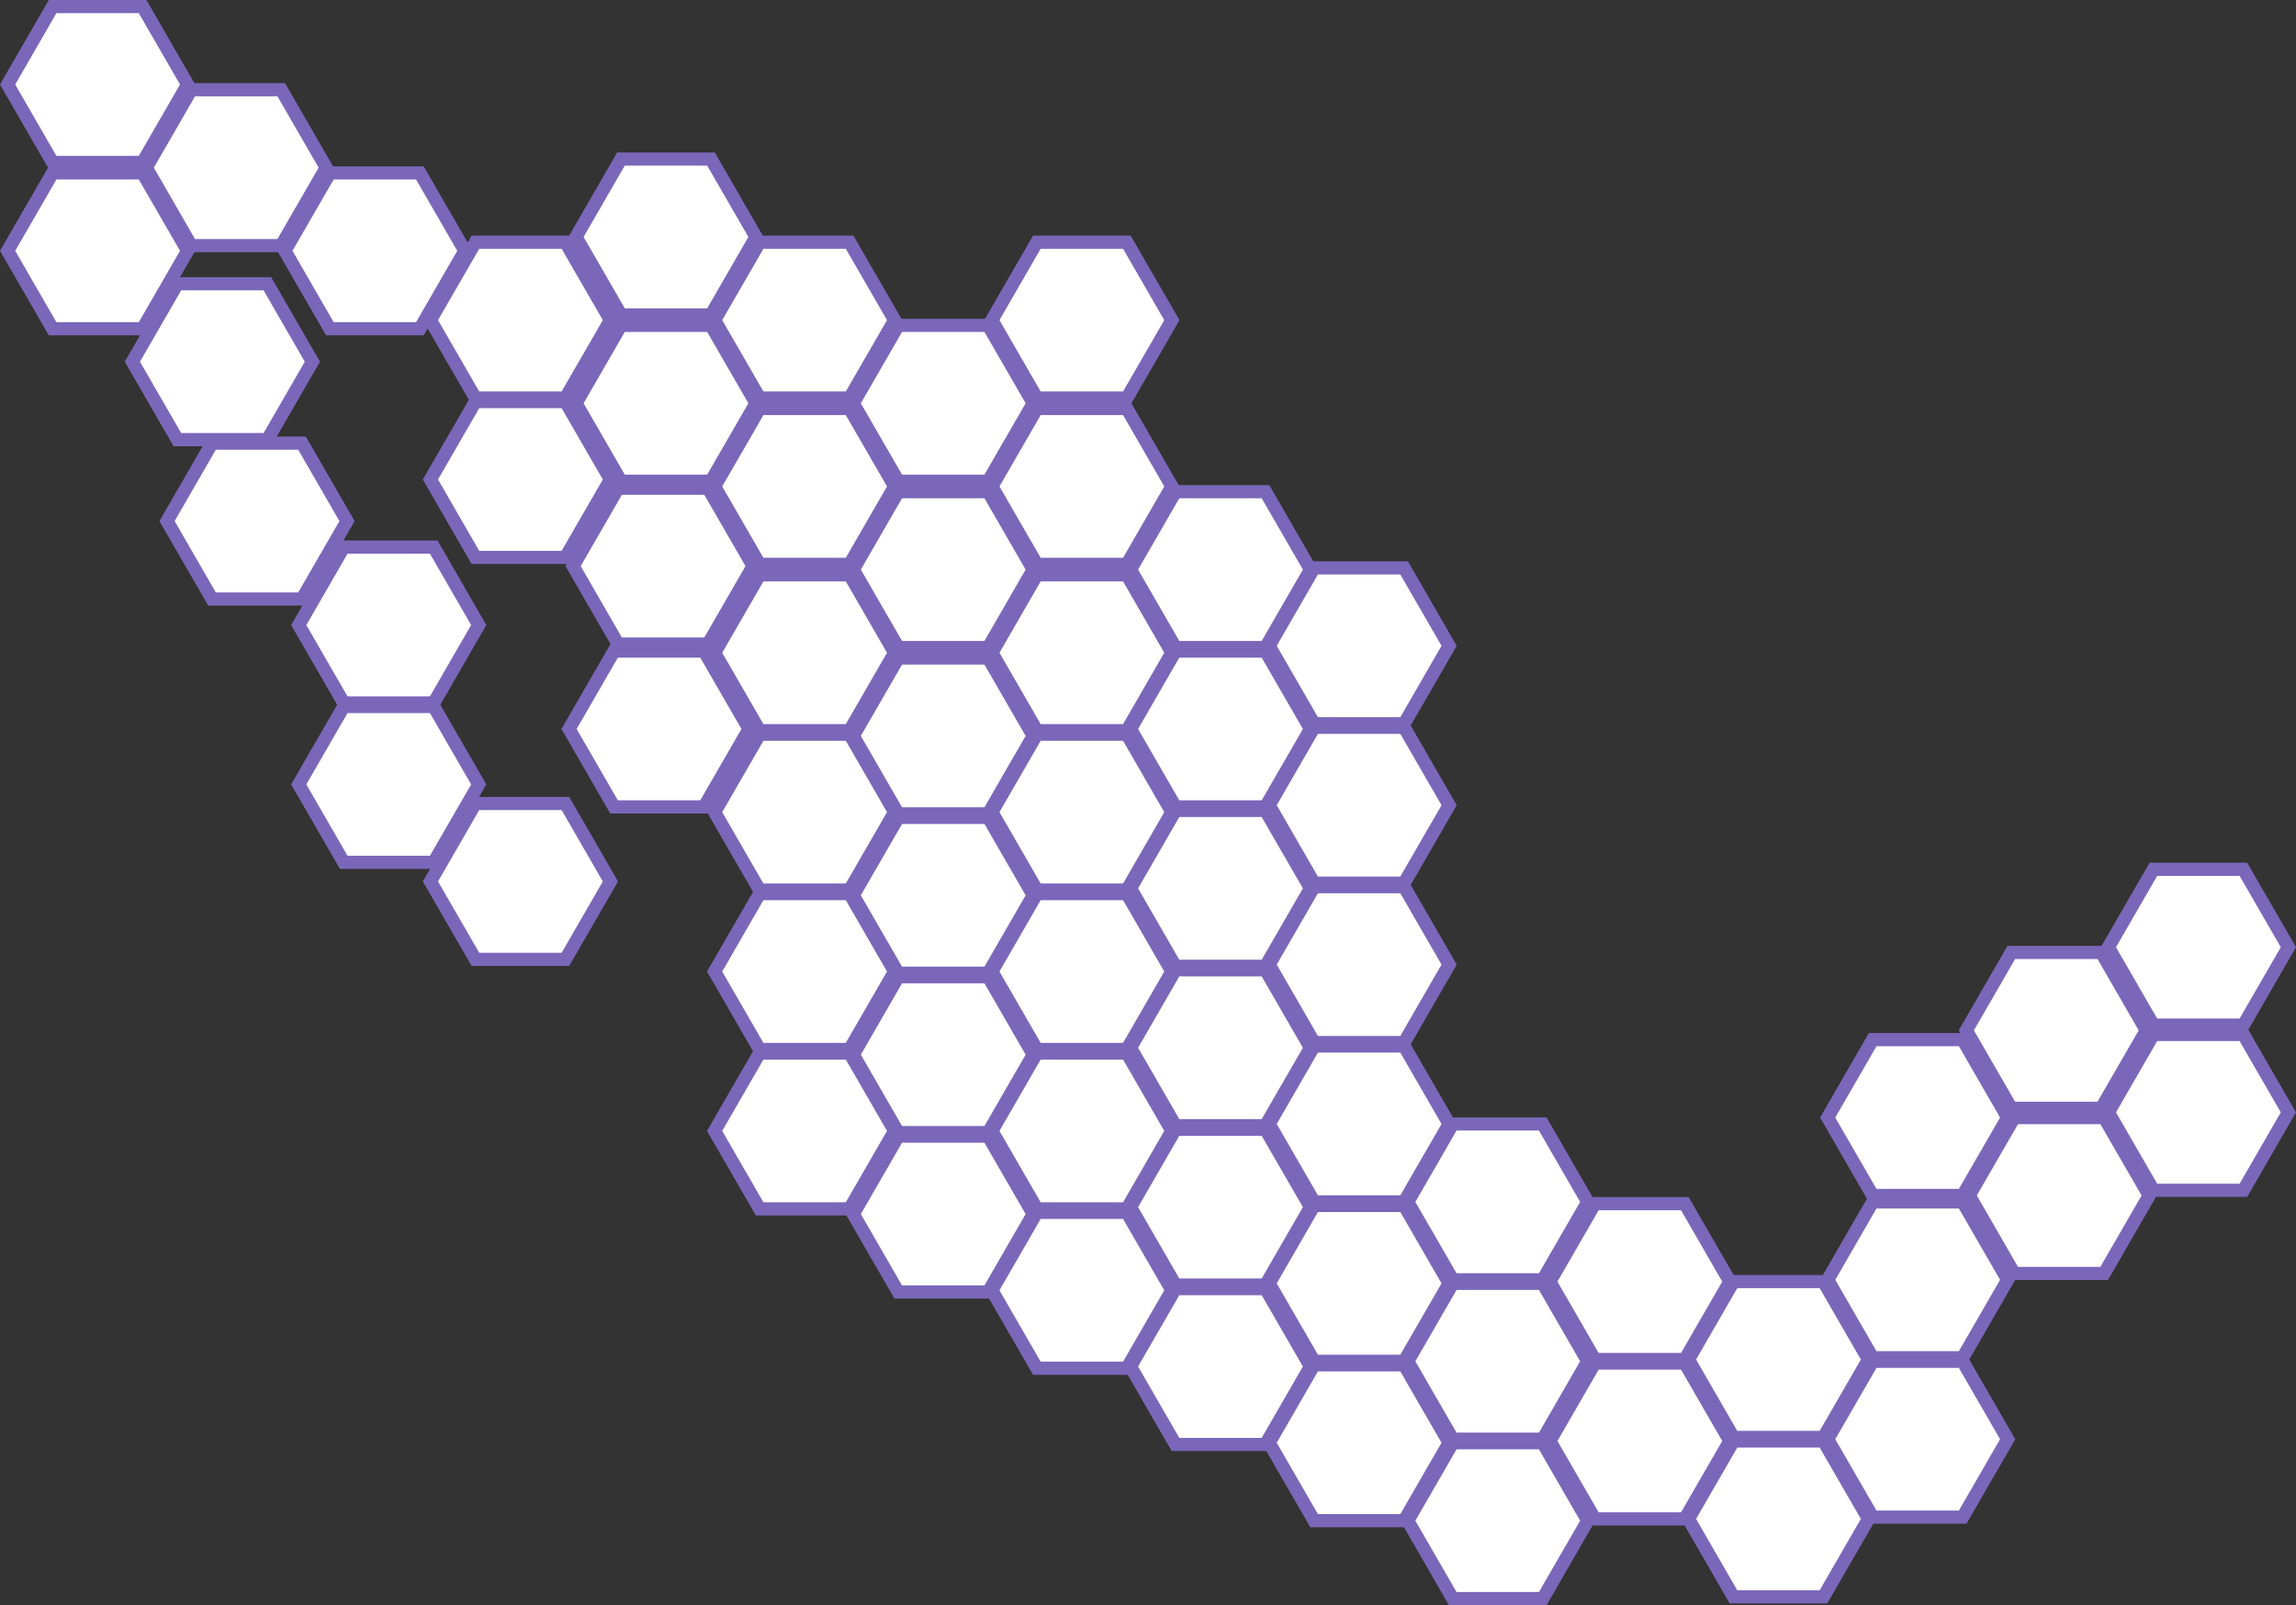
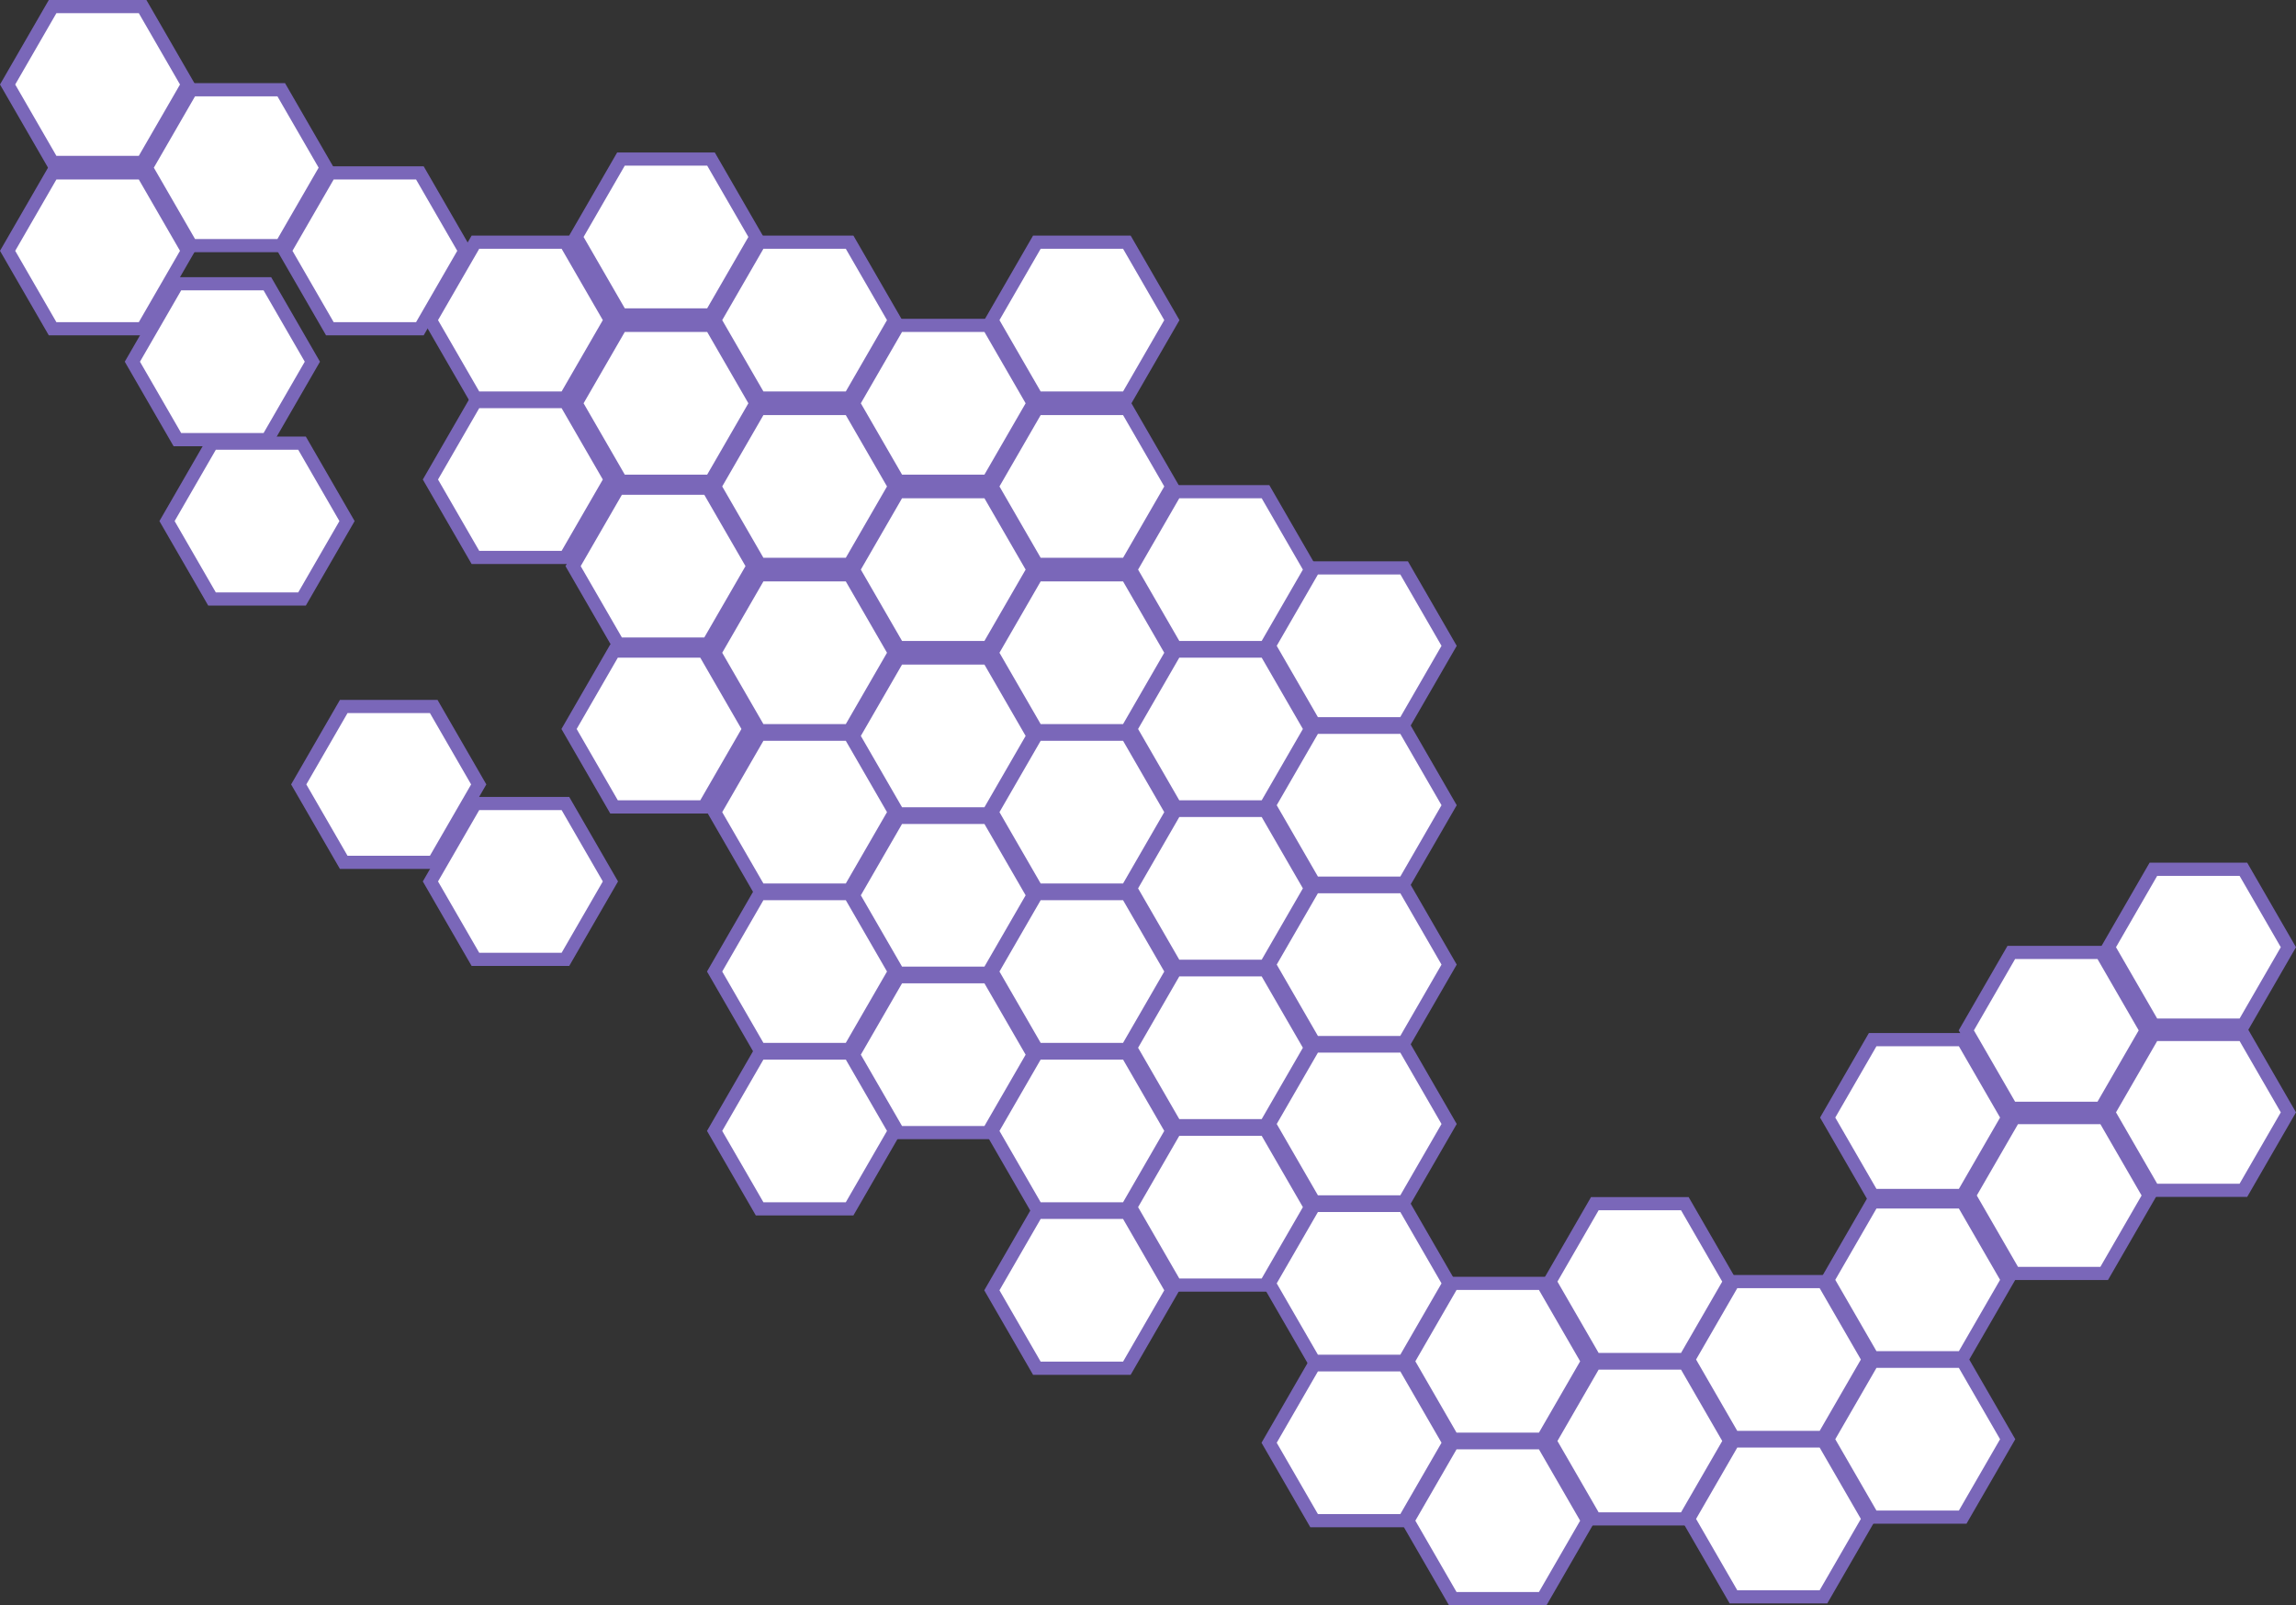
<svg xmlns="http://www.w3.org/2000/svg" version="1.1" x="0px" y="0px" width="697.332px" height="487.633px" viewBox="0 0 697.332 487.633" style="enable-background:new 0 0 697.332 487.633;" xml:space="preserve">
  <rect x="0" y="0" width="697.332" height="487.633" fill="#333333" stroke="none" />
  <style type="text/css">
	.st0{fill:#FFFFFF;stroke:#7A67B9;stroke-width:4;stroke-miterlimit:10;}
</style>
  <defs>
</defs>
  <g>
    <g>
      <polygon class="st0" points="171.728,244.095 144.393,244.095 130.725,267.768 144.393,291.441 171.728,291.441 185.396,267.768       " />
      <polygon class="st0" points="131.73,214.622 104.395,214.622 90.727,238.295 104.395,261.968 131.73,261.968 145.398,238.295       " />
-       <polygon class="st0" points="131.73,166.203 104.394,166.203 90.727,189.877 104.394,213.55 131.73,213.55 145.397,189.877   " />
      <polygon class="st0" points="91.731,134.626 64.396,134.626 50.728,158.299 64.396,181.972 91.731,181.972 105.399,158.299   " />
      <polygon class="st0" points="81.206,86.207 53.87,86.207 40.203,109.88 53.87,133.553 81.206,133.553 94.873,109.88   " />
      <polygon class="st0" points="43.312,52.524 15.977,52.524 2.309,76.197 15.977,99.87 43.312,99.87 56.98,76.197   " />
      <polygon class="st0" points="85.416,27.262 58.08,27.262 44.413,50.935 58.08,74.608 85.416,74.608 99.083,50.935   " />
      <polygon class="st0" points="127.52,52.524 100.185,52.524 86.517,76.197 100.185,99.87 127.52,99.87 141.188,76.197   " />
      <polygon class="st0" points="171.728,73.576 144.393,73.576 130.725,97.249 144.393,120.922 171.728,120.922 185.395,97.249   " />
      <polygon class="st0" points="171.728,121.995 144.393,121.995 130.725,145.668 144.393,169.341 171.728,169.341 185.395,145.668       " />
      <polygon class="st0" points="215.936,48.314 188.601,48.314 174.933,71.987 188.601,95.66 215.936,95.66 229.604,71.987   " />
      <polygon class="st0" points="215.937,98.838 188.601,98.838 174.934,122.511 188.601,146.184 215.937,146.184 229.604,122.511       " />
      <polygon class="st0" points="215.059,148.309 187.724,148.309 174.056,171.983 187.724,195.656 215.059,195.656 228.727,171.983       " />
      <polygon class="st0" points="213.831,197.781 186.496,197.781 172.828,221.454 186.496,245.127 213.831,245.127 227.499,221.454       " />
      <polygon class="st0" points="258.04,73.576 230.705,73.576 217.037,97.249 230.705,120.922 258.04,120.922 271.707,97.249   " />
      <polygon class="st0" points="258.04,124.1 230.705,124.1 217.037,147.773 230.705,171.446 258.04,171.446 271.708,147.773   " />
      <polygon class="st0" points="258.04,174.624 230.705,174.624 217.037,198.297 230.705,221.97 258.04,221.97 271.707,198.297   " />
      <polygon class="st0" points="258.04,223.043 230.705,223.043 217.037,246.716 230.705,270.389 258.04,270.389 271.708,246.716       " />
      <polygon class="st0" points="258.04,271.462 230.705,271.462 217.037,295.135 230.705,318.808 258.04,318.808 271.707,295.135       " />
      <polygon class="st0" points="258.04,319.881 230.705,319.881 217.037,343.554 230.705,367.227 258.04,367.227 271.707,343.554       " />
      <polygon class="st0" points="300.143,98.838 272.808,98.838 259.14,122.511 272.808,146.184 300.143,146.184 313.811,122.511       " />
      <polygon class="st0" points="300.143,149.362 272.808,149.362 259.14,173.035 272.808,196.708 300.143,196.708 313.811,173.035       " />
      <polygon class="st0" points="300.143,199.886 272.808,199.886 259.14,223.559 272.808,247.232 300.143,247.232 313.811,223.559       " />
      <polygon class="st0" points="300.143,248.305 272.808,248.305 259.14,271.978 272.808,295.651 300.143,295.651 313.811,271.978       " />
      <polygon class="st0" points="300.143,296.724 272.808,296.724 259.14,320.397 272.808,344.07 300.143,344.07 313.811,320.397       " />
-       <polygon class="st0" points="300.143,345.143 272.808,345.143 259.14,368.816 272.808,392.489 300.143,392.489 313.811,368.816       " />
      <polygon class="st0" points="342.247,73.576 314.911,73.576 301.244,97.249 314.911,120.922 342.247,120.922 355.914,97.249   " />
      <polygon class="st0" points="342.247,124.1 314.912,124.1 301.244,147.773 314.912,171.446 342.247,171.446 355.915,147.773   " />
      <polygon class="st0" points="342.247,174.624 314.911,174.624 301.244,198.297 314.911,221.97 342.247,221.97 355.914,198.297       " />
      <polygon class="st0" points="342.247,223.043 314.911,223.043 301.244,246.716 314.911,270.389 342.247,270.389 355.914,246.716       " />
      <polygon class="st0" points="342.247,271.462 314.912,271.462 301.244,295.135 314.912,318.808 342.247,318.808 355.915,295.135       " />
      <polygon class="st0" points="342.247,319.881 314.911,319.881 301.244,343.554 314.911,367.227 342.247,367.227 355.914,343.554       " />
      <polygon class="st0" points="342.247,368.3 314.911,368.3 301.244,391.973 314.911,415.646 342.247,415.646 355.914,391.973   " />
      <polygon class="st0" points="384.35,149.362 357.015,149.362 343.347,173.035 357.015,196.708 384.35,196.708 398.018,173.035       " />
      <polygon class="st0" points="384.35,197.781 357.015,197.781 343.347,221.454 357.015,245.127 384.35,245.127 398.018,221.454       " />
      <polygon class="st0" points="384.35,246.2 357.015,246.2 343.347,269.873 357.015,293.546 384.35,293.546 398.018,269.873   " />
      <polygon class="st0" points="384.35,294.619 357.015,294.619 343.347,318.292 357.015,341.965 384.35,341.965 398.018,318.292       " />
      <polygon class="st0" points="384.35,343.038 357.015,343.038 343.347,366.711 357.015,390.384 384.35,390.384 398.018,366.711       " />
-       <polygon class="st0" points="384.35,391.457 357.015,391.457 343.347,415.13 357.015,438.803 384.35,438.803 398.018,415.13   " />
      <polygon class="st0" points="426.454,172.519 399.118,172.519 385.451,196.192 399.118,219.865 426.454,219.865 440.121,196.192       " />
      <polygon class="st0" points="426.454,220.938 399.118,220.938 385.451,244.611 399.118,268.284 426.454,268.284 440.121,244.611       " />
      <polygon class="st0" points="426.454,269.357 399.118,269.357 385.451,293.03 399.118,316.703 426.454,316.703 440.121,293.03       " />
      <polygon class="st0" points="426.454,317.776 399.119,317.776 385.451,341.449 399.119,365.122 426.454,365.122 440.122,341.449       " />
      <polygon class="st0" points="426.454,366.195 399.118,366.195 385.451,389.868 399.118,413.541 426.454,413.541 440.121,389.868       " />
      <polygon class="st0" points="426.454,414.614 399.119,414.614 385.451,438.287 399.119,461.96 426.454,461.96 440.122,438.287       " />
-       <polygon class="st0" points="468.557,341.449 441.222,341.449 427.554,365.122 441.222,388.795 468.557,388.795 482.225,365.122       " />
      <polygon class="st0" points="468.557,389.868 441.222,389.868 427.554,413.541 441.222,437.214 468.557,437.214 482.225,413.541       " />
      <polygon class="st0" points="468.557,438.287 441.222,438.287 427.554,461.96 441.222,485.633 468.557,485.633 482.225,461.96       " />
      <polygon class="st0" points="511.713,365.658 484.378,365.658 470.711,389.331 484.378,413.004 511.713,413.004 525.381,389.331       " />
      <polygon class="st0" points="511.713,414.077 484.378,414.077 470.711,437.75 484.378,461.423 511.713,461.423 525.381,437.75       " />
      <polygon class="st0" points="553.816,389.331 526.481,389.331 512.814,413.004 526.481,436.678 553.816,436.678 567.484,413.004       " />
      <polygon class="st0" points="553.816,437.75 526.481,437.75 512.814,461.423 526.481,485.096 553.816,485.096 567.484,461.423       " />
      <polygon class="st0" points="596.096,365.122 568.76,365.122 555.093,388.795 568.76,412.468 596.096,412.468 609.763,388.795       " />
      <polygon class="st0" points="596.096,315.826 568.76,315.826 555.093,339.499 568.76,363.172 596.096,363.172 609.763,339.499       " />
      <polygon class="st0" points="639.076,339.499 611.741,339.499 598.073,363.172 611.741,386.845 639.076,386.845 652.744,363.172       " />
      <polygon class="st0" points="638.199,289.336 610.863,289.336 597.196,313.009 610.863,336.682 638.199,336.682 651.866,313.009       " />
      <polygon class="st0" points="681.355,264.074 654.019,264.074 640.352,287.747 654.019,311.42 681.355,311.42 695.022,287.747       " />
      <polygon class="st0" points="681.355,314.247 654.019,314.247 640.352,337.92 654.019,361.593 681.355,361.593 695.022,337.92       " />
      <polygon class="st0" points="596.096,413.541 568.76,413.541 555.093,437.214 568.76,460.887 596.096,460.887 609.763,437.214       " />
      <polygon class="st0" points="43.312,2 15.977,2 2.31,25.673 15.977,49.346 43.312,49.346 56.98,25.673   " />
    </g>
  </g>
</svg>